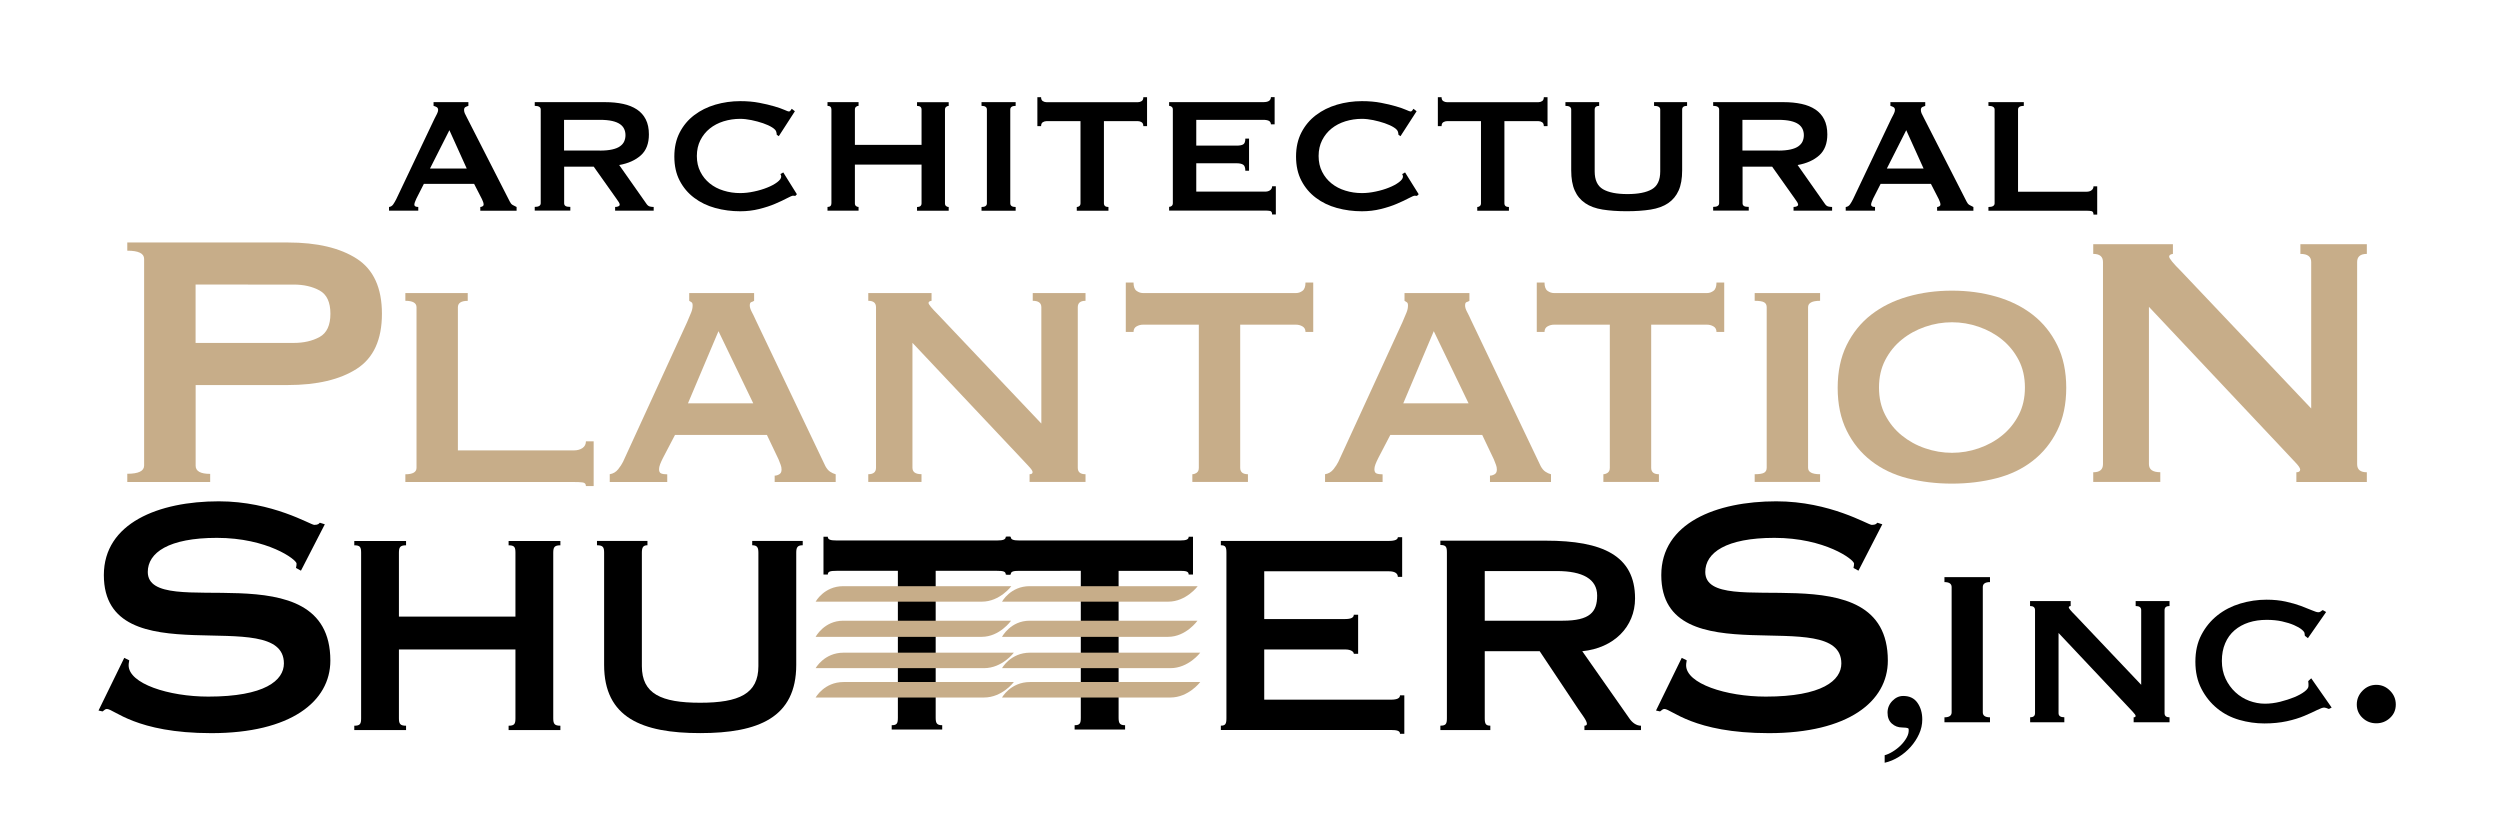
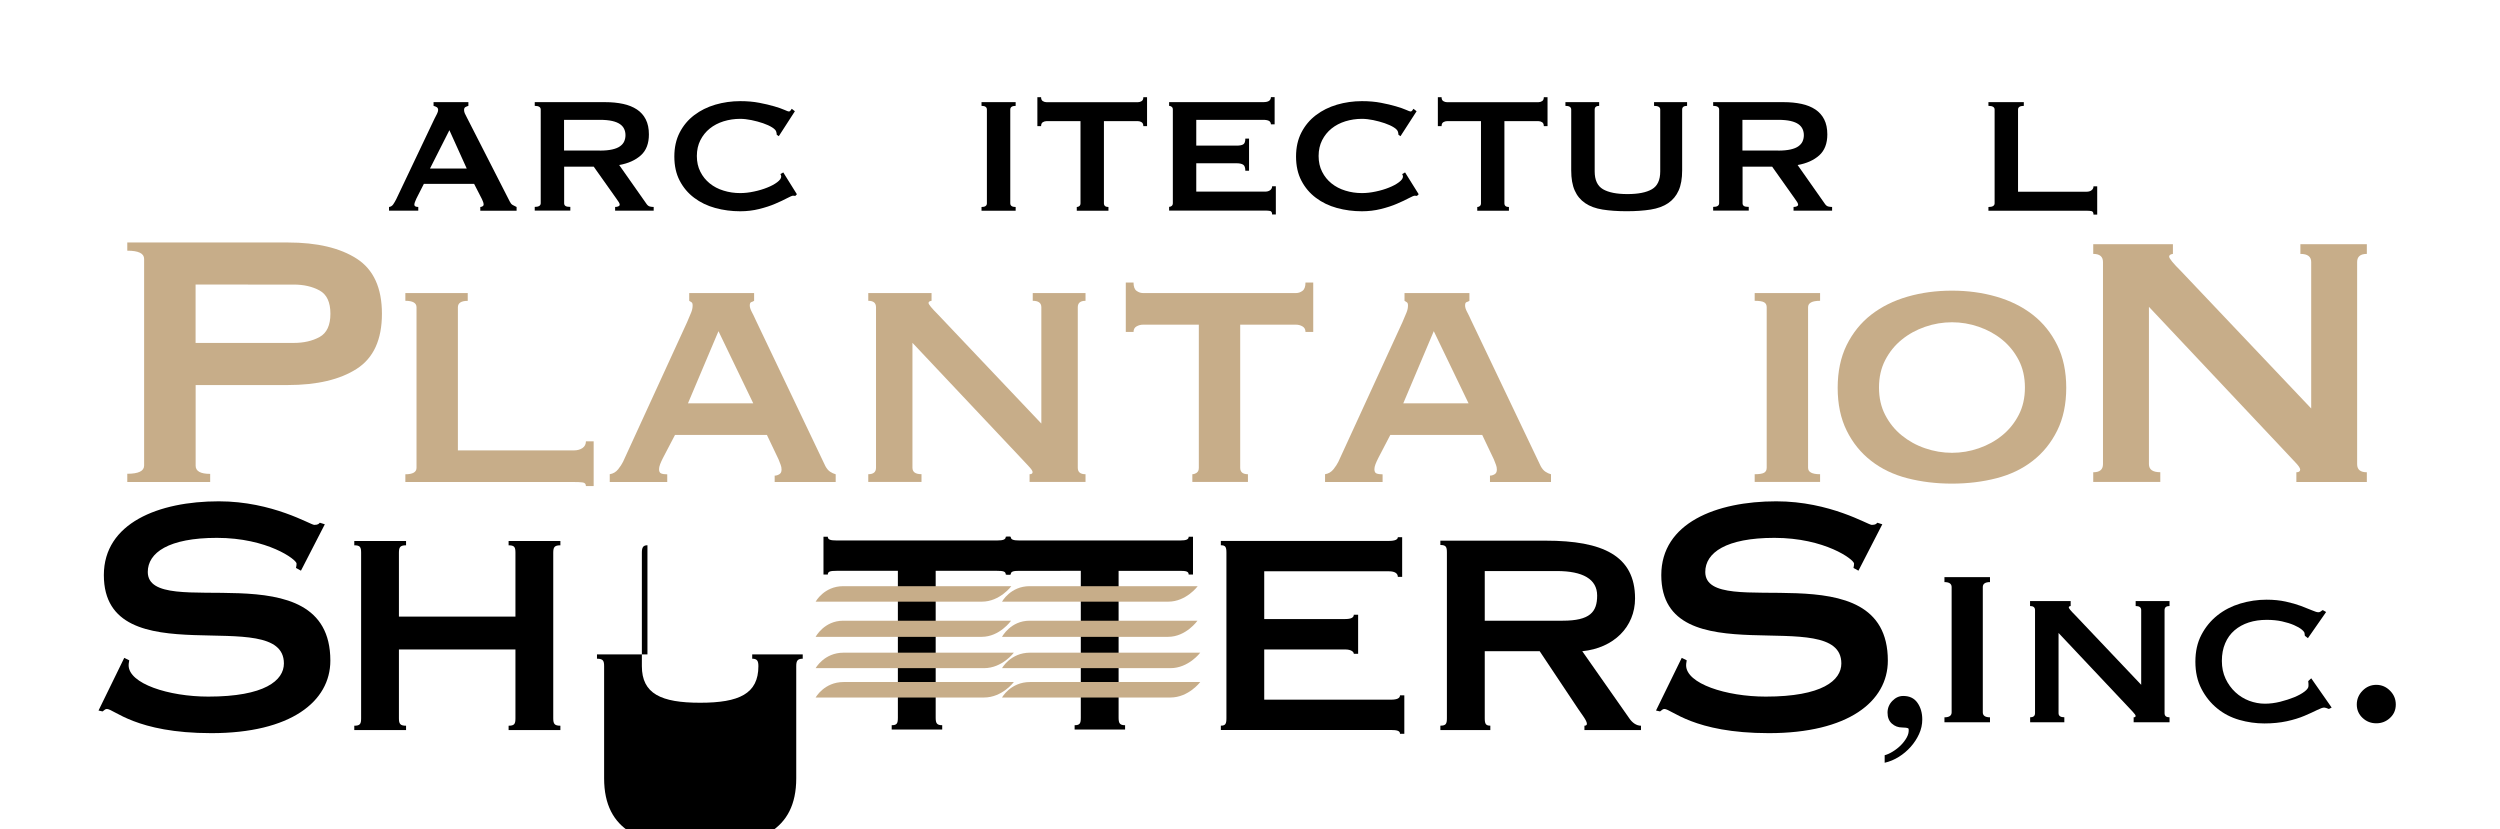
<svg xmlns="http://www.w3.org/2000/svg" id="Layer_1" x="0px" y="0px" viewBox="0 0 497.34 164.93" style="enable-background:new 0 0 497.34 164.93;" xml:space="preserve">
  <style type="text/css">	.st0{fill:#C7AD89;}</style>
  <g>
    <path d="M77.39,41.18c0.35-0.05,0.64-0.23,0.84-0.53c0.21-0.3,0.4-0.64,0.6-1.03l7.59-15.97c0.19-0.36,0.36-0.68,0.51-0.99  c0.15-0.3,0.23-0.56,0.23-0.78c0-0.27-0.1-0.46-0.29-0.57c-0.19-0.11-0.4-0.19-0.62-0.25v-0.74h6.93v0.74  c-0.19,0.06-0.38,0.13-0.57,0.23c-0.19,0.1-0.29,0.29-0.29,0.59c0,0.22,0.05,0.44,0.14,0.66c0.1,0.22,0.24,0.51,0.43,0.86  l8.53,16.71c0.14,0.3,0.32,0.52,0.55,0.66c0.23,0.14,0.5,0.27,0.8,0.41v0.74h-7.22v-0.74c0.11,0,0.25-0.04,0.41-0.12  c0.16-0.08,0.25-0.2,0.25-0.37c0-0.27-0.11-0.63-0.33-1.07l-1.56-3.04H84.32l-1.48,2.91c-0.27,0.57-0.41,0.98-0.41,1.23  c0,0.3,0.26,0.45,0.78,0.45v0.74h-5.82V41.18z M92.85,33.53L89.4,25.9l-3.86,7.63H92.85z" />
    <path d="M120.39,20.32c1.31,0,2.5,0.12,3.57,0.35c1.07,0.23,1.98,0.6,2.75,1.11c0.77,0.51,1.35,1.17,1.76,1.98  c0.41,0.81,0.62,1.8,0.62,2.98c0,1.81-0.53,3.2-1.6,4.16c-1.07,0.96-2.5,1.61-4.31,1.93l5.46,7.77c0.19,0.27,0.42,0.44,0.68,0.49  c0.26,0.06,0.5,0.08,0.72,0.08v0.74h-7.67v-0.74c0.25,0,0.46-0.04,0.64-0.12c0.18-0.08,0.27-0.19,0.27-0.33  c0-0.14-0.05-0.29-0.16-0.47c-0.11-0.18-0.27-0.42-0.49-0.72l-4.52-6.38h-5.88v7.28c0,0.25,0.09,0.43,0.27,0.55  c0.18,0.12,0.5,0.18,0.96,0.18v0.74h-7.08v-0.74c0.79,0,1.19-0.25,1.19-0.74V21.8c0-0.49-0.4-0.74-1.19-0.74v-0.74H120.39z   M119.33,29.96c0.99,0,1.81-0.08,2.47-0.23c0.66-0.15,1.18-0.36,1.56-0.64c0.38-0.28,0.66-0.6,0.82-0.97  c0.16-0.37,0.25-0.78,0.25-1.22c0-0.44-0.08-0.85-0.25-1.22c-0.16-0.37-0.44-0.7-0.82-0.97c-0.38-0.27-0.91-0.49-1.56-0.64  c-0.66-0.15-1.48-0.23-2.47-0.23h-7.12v6.11H119.33z" />
    <path d="M158.22,38.97c-0.08,0-0.16-0.01-0.23-0.02c-0.07-0.01-0.14-0.02-0.23-0.02c-0.16,0-0.55,0.16-1.17,0.49  c-0.61,0.33-1.39,0.69-2.34,1.1c-0.94,0.41-2.02,0.76-3.22,1.06c-1.2,0.3-2.46,0.45-3.77,0.45c-1.72,0-3.38-0.22-4.96-0.65  c-1.59-0.44-2.99-1.11-4.2-2.03c-1.22-0.91-2.18-2.05-2.89-3.42c-0.71-1.36-1.06-2.96-1.06-4.79c0-1.8,0.35-3.39,1.06-4.77  c0.71-1.38,1.67-2.53,2.89-3.46c1.22-0.93,2.62-1.62,4.2-2.09c1.59-0.46,3.24-0.7,4.96-0.7c1.39,0,2.66,0.11,3.79,0.33  c1.14,0.22,2.13,0.45,2.97,0.7c0.85,0.25,1.52,0.48,2.01,0.7c0.49,0.22,0.79,0.33,0.9,0.33c0.14,0,0.25-0.07,0.35-0.21  c0.1-0.14,0.17-0.25,0.23-0.33l0.62,0.49l-3.2,4.96l-0.41-0.29c0-0.08-0.01-0.16-0.02-0.24c-0.01-0.08-0.03-0.18-0.06-0.29  c-0.05-0.3-0.33-0.61-0.82-0.92c-0.49-0.31-1.1-0.59-1.83-0.84c-0.73-0.25-1.49-0.45-2.3-0.62c-0.81-0.16-1.55-0.25-2.24-0.25  c-1.15,0-2.25,0.17-3.3,0.49c-1.05,0.33-1.97,0.81-2.75,1.44c-0.78,0.63-1.4,1.4-1.87,2.32c-0.46,0.92-0.7,1.96-0.7,3.14  c0,1.18,0.23,2.22,0.7,3.14c0.46,0.92,1.09,1.69,1.87,2.32c0.78,0.63,1.69,1.11,2.75,1.43c1.05,0.33,2.15,0.49,3.3,0.49  c0.87,0,1.79-0.1,2.75-0.31c0.96-0.2,1.83-0.46,2.62-0.78c0.79-0.31,1.46-0.67,1.99-1.07c0.53-0.4,0.8-0.77,0.8-1.13  c0-0.19-0.06-0.35-0.16-0.49l0.57-0.33l2.71,4.34L158.22,38.97z" />
-     <path d="M183.33,21.81c0-0.5-0.3-0.74-0.9-0.74v-0.74h6.3v0.74c-0.19,0-0.36,0.06-0.51,0.19c-0.15,0.12-0.23,0.31-0.23,0.55v18.64  c0,0.25,0.07,0.43,0.23,0.55c0.15,0.12,0.32,0.18,0.51,0.18v0.74h-6.3v-0.74c0.6,0,0.9-0.25,0.9-0.74v-7.69h-13.26v7.69  c0,0.25,0.07,0.43,0.22,0.55c0.15,0.12,0.32,0.18,0.51,0.18v0.74h-6.18v-0.74c0.52,0,0.78-0.25,0.78-0.74V21.8  c0-0.49-0.26-0.74-0.78-0.74v-0.74h6.18v0.74c-0.19,0-0.36,0.06-0.51,0.19c-0.15,0.12-0.22,0.31-0.22,0.56v7.01h13.26V21.81z" />
    <path d="M195.26,41.18c0.71,0,1.07-0.25,1.07-0.74V21.8c0-0.49-0.36-0.74-1.07-0.74v-0.74h6.79v0.74c-0.71,0-1.07,0.25-1.07,0.74  v18.64c0,0.49,0.36,0.74,1.07,0.74v0.74h-6.79V41.18z" />
    <path d="M220.51,41.18v0.74h-6.3v-0.74c0.19,0,0.36-0.06,0.51-0.18c0.15-0.12,0.23-0.31,0.23-0.55V24.1h-6.77  c-0.25,0-0.49,0.07-0.72,0.21c-0.23,0.14-0.35,0.4-0.35,0.78h-0.74v-5.75h0.74c0,0.38,0.12,0.64,0.35,0.78  c0.23,0.14,0.47,0.21,0.72,0.21h18.2c0.25,0,0.49-0.07,0.72-0.21c0.23-0.14,0.35-0.4,0.35-0.78h0.74v5.75h-0.74  c0-0.38-0.12-0.64-0.35-0.78c-0.23-0.14-0.47-0.21-0.72-0.21h-6.77v16.34C219.61,40.93,219.91,41.18,220.51,41.18z" />
    <path d="M252.83,24.75c0-0.3-0.12-0.53-0.35-0.68c-0.24-0.15-0.64-0.23-1.21-0.23h-13.29v5.13h8.04c0.55,0,0.97-0.07,1.27-0.23  c0.3-0.15,0.45-0.54,0.45-1.17h0.74v6.39h-0.74c0-0.63-0.15-1.03-0.45-1.21c-0.3-0.18-0.72-0.27-1.27-0.27h-8.04v5.64h13.7  c0.41,0,0.74-0.09,1-0.29c0.26-0.19,0.39-0.45,0.39-0.78h0.74v5.62h-0.74c0-0.41-0.13-0.64-0.39-0.7c-0.26-0.05-0.59-0.08-1-0.08  h-19.1v-0.74c0.19,0,0.36-0.06,0.51-0.18c0.15-0.12,0.23-0.31,0.23-0.55V21.8c0-0.25-0.07-0.43-0.23-0.55  c-0.15-0.12-0.32-0.19-0.51-0.19v-0.74h18.69c0.57,0,0.98-0.09,1.21-0.27c0.23-0.18,0.35-0.42,0.35-0.72h0.74v5.41H252.83z" />
    <path d="M281.89,38.97c-0.08,0-0.16-0.01-0.23-0.02c-0.07-0.01-0.14-0.02-0.22-0.02c-0.16,0-0.56,0.16-1.17,0.49  c-0.61,0.33-1.39,0.69-2.34,1.1c-0.94,0.41-2.01,0.76-3.22,1.06c-1.21,0.3-2.46,0.45-3.77,0.45c-1.72,0-3.38-0.22-4.96-0.65  c-1.59-0.44-2.99-1.11-4.2-2.03c-1.22-0.91-2.18-2.05-2.89-3.42c-0.71-1.36-1.06-2.96-1.06-4.79c0-1.8,0.35-3.39,1.06-4.77  c0.71-1.38,1.67-2.53,2.89-3.46c1.22-0.93,2.62-1.62,4.2-2.09c1.58-0.46,3.24-0.7,4.96-0.7c1.39,0,2.66,0.11,3.79,0.33  c1.14,0.22,2.13,0.45,2.97,0.7c0.85,0.25,1.52,0.48,2.01,0.7c0.49,0.22,0.79,0.33,0.9,0.33c0.13,0,0.25-0.07,0.35-0.21  c0.1-0.14,0.17-0.25,0.23-0.33l0.62,0.49l-3.2,4.96l-0.41-0.29c0-0.08-0.01-0.16-0.02-0.24c-0.01-0.08-0.03-0.18-0.06-0.29  c-0.06-0.3-0.33-0.61-0.82-0.92c-0.49-0.31-1.1-0.59-1.83-0.84c-0.72-0.25-1.49-0.45-2.29-0.62c-0.81-0.16-1.55-0.25-2.24-0.25  c-1.15,0-2.25,0.17-3.3,0.49c-1.05,0.33-1.97,0.81-2.75,1.44c-0.78,0.63-1.4,1.4-1.87,2.32c-0.46,0.92-0.7,1.96-0.7,3.14  c0,1.18,0.23,2.22,0.7,3.14c0.46,0.92,1.09,1.69,1.87,2.32c0.78,0.63,1.7,1.11,2.75,1.43c1.05,0.33,2.16,0.49,3.3,0.49  c0.87,0,1.79-0.1,2.75-0.31c0.96-0.2,1.83-0.46,2.62-0.78c0.79-0.31,1.46-0.67,1.99-1.07c0.53-0.4,0.8-0.77,0.8-1.13  c0-0.19-0.06-0.35-0.16-0.49l0.58-0.33l2.71,4.34L281.89,38.97z" />
    <path d="M300.18,41.18v0.74h-6.3v-0.74c0.19,0,0.36-0.06,0.51-0.18c0.15-0.12,0.23-0.31,0.23-0.55V24.1h-6.77  c-0.25,0-0.48,0.07-0.72,0.21c-0.23,0.14-0.35,0.4-0.35,0.78h-0.74v-5.75h0.74c0,0.38,0.12,0.64,0.35,0.78  c0.23,0.14,0.47,0.21,0.72,0.21h18.2c0.25,0,0.49-0.07,0.72-0.21c0.23-0.14,0.35-0.4,0.35-0.78h0.74v5.75h-0.74  c0-0.38-0.12-0.64-0.35-0.78c-0.23-0.14-0.47-0.21-0.72-0.21h-6.77v16.34C299.28,40.93,299.58,41.18,300.18,41.18z" />
    <path d="M318.14,21.06c-0.6,0-0.9,0.25-0.9,0.74v12.3c0,1.72,0.55,2.9,1.66,3.55c1.11,0.64,2.73,0.96,4.86,0.96  c2.13,0,3.76-0.32,4.86-0.96c1.11-0.64,1.66-1.82,1.66-3.55V21.8c0-0.49-0.41-0.74-1.23-0.74v-0.74h6.57v0.74  c-0.66,0-0.98,0.25-0.98,0.74v12.1c0,1.61-0.23,2.95-0.7,4c-0.47,1.05-1.16,1.89-2.09,2.52c-0.93,0.63-2.09,1.05-3.47,1.27  c-1.38,0.22-2.97,0.33-4.78,0.33c-1.8,0-3.4-0.11-4.78-0.33c-1.38-0.22-2.54-0.64-3.46-1.27c-0.93-0.63-1.63-1.47-2.09-2.52  c-0.47-1.05-0.7-2.39-0.7-4V21.8c0-0.49-0.38-0.74-1.15-0.74v-0.74h6.71V21.06z" />
    <path d="M354.82,20.32c1.31,0,2.5,0.12,3.57,0.35c1.07,0.23,1.98,0.6,2.75,1.11c0.76,0.51,1.35,1.17,1.76,1.98  c0.41,0.81,0.62,1.8,0.62,2.98c0,1.81-0.54,3.2-1.6,4.16c-1.07,0.96-2.5,1.61-4.31,1.93l5.46,7.77c0.19,0.27,0.42,0.44,0.68,0.49  c0.26,0.06,0.5,0.08,0.72,0.08v0.74h-7.67v-0.74c0.25,0,0.46-0.04,0.64-0.12c0.18-0.08,0.27-0.19,0.27-0.33  c0-0.14-0.06-0.29-0.16-0.47c-0.11-0.18-0.27-0.42-0.49-0.72l-4.52-6.38h-5.88v7.28c0,0.25,0.09,0.43,0.27,0.55  c0.18,0.12,0.5,0.18,0.96,0.18v0.74h-7.08v-0.74c0.79,0,1.19-0.25,1.19-0.74V21.8c0-0.49-0.4-0.74-1.19-0.74v-0.74H354.82z   M353.75,29.96c0.99,0,1.81-0.08,2.47-0.23c0.66-0.15,1.18-0.36,1.56-0.64c0.38-0.28,0.66-0.6,0.82-0.97  c0.16-0.37,0.25-0.78,0.25-1.22c0-0.44-0.08-0.85-0.25-1.22c-0.17-0.37-0.44-0.7-0.82-0.97c-0.38-0.27-0.91-0.49-1.56-0.64  c-0.66-0.15-1.48-0.23-2.47-0.23h-7.12v6.11H353.75z" />
-     <path d="M367.2,41.18c0.36-0.05,0.64-0.23,0.84-0.53c0.21-0.3,0.41-0.64,0.6-1.03l7.59-15.97c0.19-0.36,0.36-0.68,0.51-0.99  c0.15-0.3,0.23-0.56,0.23-0.78c0-0.27-0.1-0.46-0.29-0.57c-0.19-0.11-0.4-0.19-0.61-0.25v-0.74H383v0.74  c-0.19,0.06-0.38,0.13-0.58,0.23c-0.19,0.1-0.29,0.29-0.29,0.59c0,0.22,0.05,0.44,0.14,0.66c0.1,0.22,0.24,0.51,0.43,0.86  l8.53,16.71c0.14,0.3,0.32,0.52,0.55,0.66c0.23,0.14,0.5,0.27,0.8,0.41v0.74h-7.22v-0.74c0.11,0,0.25-0.04,0.41-0.12  c0.16-0.08,0.25-0.2,0.25-0.37c0-0.27-0.11-0.63-0.33-1.07l-1.56-3.04h-10.01l-1.48,2.91c-0.27,0.57-0.41,0.98-0.41,1.23  c0,0.3,0.26,0.45,0.78,0.45v0.74h-5.83V41.18z M382.67,33.53l-3.45-7.63l-3.86,7.63H382.67z" />
    <path d="M416.08,42c-0.26-0.05-0.59-0.08-1-0.08h-19.51v-0.74c0.82,0,1.23-0.25,1.23-0.74V21.8c0-0.49-0.41-0.74-1.23-0.74v-0.74  h7.04v0.74c-0.77,0-1.15,0.25-1.15,0.74v16.34h13.62c0.41,0,0.75-0.09,1-0.29c0.26-0.19,0.39-0.45,0.39-0.78h0.74v5.62h-0.74  C416.47,42.29,416.34,42.06,416.08,42z" />
  </g>
  <path d="M59.87,113.53l-0.99-0.55c0.06-0.25,0.12-0.55,0.12-0.86c0-0.8-5.8-5.12-15.85-5.12c-9.62,0-13.75,2.96-13.75,6.78 c0,10.11,36.32-4.69,36.32,17.64c0,8.14-7.89,14.43-23.68,14.43c-15.04,0-19.36-4.81-20.78-4.81c-0.37,0-0.55,0.31-0.86,0.49 l-0.8-0.18l5.12-10.48l0.99,0.49c0,0.25-0.12,0.49-0.12,0.99c0,3.64,7.95,6.23,15.85,6.23c11.22,0,15.04-3.21,15.04-6.6 c0-12.08-35.82,2.9-35.82-17.57c0-10.36,10.91-14.68,22.87-14.68c10.73,0,18.25,4.69,18.99,4.69c0.8,0,0.92-0.25,1.11-0.43 l0.99,0.31L59.87,113.53z" />
  <path d="M369.71,113.53l-0.99-0.55c0.06-0.25,0.12-0.55,0.12-0.86c0-0.8-5.8-5.12-15.85-5.12c-9.62,0-13.75,2.96-13.75,6.78 c0,10.11,36.32-4.69,36.32,17.64c0,8.14-7.89,14.43-23.68,14.43c-15.04,0-19.36-4.81-20.78-4.81c-0.37,0-0.55,0.31-0.86,0.49 l-0.8-0.18l5.12-10.48l0.99,0.49c0,0.25-0.12,0.49-0.12,0.99c0,3.64,7.95,6.23,15.84,6.23c11.22,0,15.04-3.21,15.04-6.6 c0-12.08-35.82,2.9-35.82-17.57c0-10.36,10.91-14.68,22.88-14.68c10.73,0,18.25,4.69,18.99,4.69c0.8,0,0.93-0.25,1.11-0.43 l0.99,0.31L369.71,113.53z" />
  <path d="M102.54,122.66v-12.7c0-1.11-0.19-1.48-1.36-1.48v-0.86h10.3v0.86c-1.17,0-1.42,0.37-1.42,1.48v32.93 c0,1.11,0.25,1.48,1.42,1.48v0.86h-10.3v-0.86c1.17,0,1.36-0.37,1.36-1.48v-13.69H79.36v13.69c0,1.11,0.25,1.48,1.42,1.48v0.86 h-10.3v-0.86c1.17,0,1.36-0.37,1.36-1.48v-32.93c0-1.11-0.19-1.48-1.36-1.48v-0.86h10.3v0.86c-1.17,0-1.42,0.37-1.42,1.48v12.7 H102.54z" />
-   <path d="M128.8,107.61v0.86c-0.86,0-1.11,0.43-1.11,1.48v22.57c0,5.49,3.82,7.28,11.59,7.28c7.77,0,11.59-1.79,11.59-7.28v-22.57 c0-1.05-0.25-1.48-1.23-1.48v-0.86h10.05v0.86c-1.05,0-1.29,0.43-1.29,1.48v22.32c0,10.48-7.52,13.57-19.11,13.57 c-11.59,0-19.11-3.08-19.11-13.57v-22.32c0-1.05-0.19-1.48-1.42-1.48v-0.86H128.8z" />
+   <path d="M128.8,107.61v0.86c-0.86,0-1.11,0.43-1.11,1.48v22.57c0,5.49,3.82,7.28,11.59,7.28c7.77,0,11.59-1.79,11.59-7.28c0-1.05-0.25-1.48-1.23-1.48v-0.86h10.05v0.86c-1.05,0-1.29,0.43-1.29,1.48v22.32c0,10.48-7.52,13.57-19.11,13.57 c-11.59,0-19.11-3.08-19.11-13.57v-22.32c0-1.05-0.19-1.48-1.42-1.48v-0.86H128.8z" />
  <path d="M187.44,145.13h-10.05v-0.86c1.05,0,1.23-0.37,1.23-1.48v-29.23h-12.21c-1.23,0-1.73,0.12-1.73,0.74h-0.86v-7.52h0.86 c0,0.56,0.49,0.74,1.73,0.74h31.94c1.23,0,1.73-0.19,1.73-0.74h0.86v7.52h-0.86c0-0.62-0.49-0.74-1.73-0.74h-12.21v29.23 c0,1.11,0.25,1.48,1.3,1.48V145.13z" />
  <path d="M223.83,145.13h-10.05v-0.86c1.05,0,1.23-0.37,1.23-1.48v-29.23H202.8c-1.23,0-1.73,0.12-1.73,0.74h-0.86v-7.52h0.86 c0,0.56,0.49,0.74,1.73,0.74h31.94c1.23,0,1.73-0.19,1.73-0.74h0.86v7.52h-0.86c0-0.62-0.49-0.74-1.73-0.74h-12.21v29.23 c0,1.11,0.25,1.48,1.29,1.48V145.13z" />
  <path d="M278.51,145.96c0-0.55-0.55-0.74-1.79-0.74h-33.85v-0.86c0.92,0,1.11-0.37,1.11-1.48v-32.93c0-1.11-0.18-1.48-1.11-1.48 v-0.86h33.42c1.29,0,1.79-0.31,1.79-0.74h0.86v7.89h-0.86c0-0.62-0.49-1.11-1.79-1.11H251.5v9.5h16.09c1.23,0,1.73-0.31,1.73-0.86 h0.86v7.77h-0.86c0-0.37-0.49-0.86-1.73-0.86H251.5v9.99h25.22c1.23,0,1.79-0.31,1.79-0.86h0.86v7.65H278.51z" />
  <path d="M295.37,129.54v13.34c0,1.11,0.19,1.48,1.11,1.48v0.87h-9.94v-0.87c1.11,0,1.3-0.37,1.3-1.48v-32.98 c0-1.11-0.19-1.48-1.3-1.48v-0.86h21c11.24,0,17.73,2.96,17.73,11.49c0,5.68-4.26,9.88-10.5,10.5l9.39,13.4 c0.55,0.8,1.36,1.42,2.29,1.42v0.87H315.2v-0.87c0.18,0,0.49-0.06,0.49-0.37c0-0.68-1.05-1.91-1.73-2.96l-7.66-11.49H295.37z  M295.37,123.48h15.5c5.44,0,6.86-1.73,6.86-5c0-3.27-2.84-4.88-8.03-4.88h-14.33V123.48z" />
  <path class="st0" d="M162.26,119.69c0,0,1.68-3.08,5.49-3.08h33.44c0,0-2.28,3.08-5.85,3.08H162.26z" />
  <path class="st0" d="M162.26,126.69c0,0,1.68-3.21,5.49-3.21h33.39c0,0-2.27,3.21-5.84,3.21H162.26z" />
  <path class="st0" d="M162.26,132.92c0,0,1.7-3.08,5.56-3.08h33.87c0,0-2.31,3.08-5.93,3.08H162.26z" />
  <path class="st0" d="M199.34,119.69c0,0,1.68-3.08,5.49-3.08h33.44c0,0-2.28,3.08-5.85,3.08H199.34z" />
  <path class="st0" d="M199.34,126.69c0,0,1.68-3.21,5.49-3.21h33.39c0,0-2.27,3.21-5.84,3.21H199.34z" />
  <path class="st0" d="M199.34,132.92c0,0,1.7-3.08,5.56-3.08h33.87c0,0-2.31,3.08-5.93,3.08H199.34z" />
  <path class="st0" d="M162.26,138.76c0,0,1.7-3.08,5.56-3.08h33.87c0,0-2.31,3.08-5.93,3.08H162.26z" />
  <path class="st0" d="M199.34,138.76c0,0,1.7-3.08,5.56-3.08h33.87c0,0-2.31,3.08-5.93,3.08H199.34z" />
  <g>
    <path d="M376.53,149.52c0.59-0.36,1.13-0.78,1.61-1.26c0.48-0.48,0.88-1.01,1.19-1.57c0.31-0.56,0.43-1.12,0.37-1.69  c-0.06-0.12-0.24-0.2-0.52-0.23c-0.28-0.03-0.54-0.05-0.79-0.05c-0.78,0-1.46-0.26-2.03-0.77c-0.58-0.52-0.86-1.24-0.86-2.18  c0-0.9,0.32-1.68,0.96-2.34c0.64-0.66,1.36-0.98,2.17-0.98c1.24,0,2.19,0.45,2.82,1.36c0.64,0.91,0.96,2.01,0.96,3.32  c0,1-0.21,1.96-0.63,2.88c-0.42,0.92-0.97,1.77-1.66,2.55c-0.69,0.78-1.48,1.45-2.38,2.01c-0.9,0.56-1.84,0.95-2.81,1.17v-1.5  C375.41,150.12,375.94,149.88,376.53,149.52z" />
  </g>
  <g>
    <path d="M386.82,142.7c0.95,0,1.43-0.33,1.43-0.99v-24.92c0-0.66-0.48-0.99-1.43-0.99v-0.99h9.06v0.99c-0.95,0-1.43,0.33-1.43,0.99  v24.92c0,0.66,0.48,0.99,1.43,0.99v0.99h-9.06V142.7z" />
    <path d="M403.85,142.7c0.66,0,0.99-0.27,0.99-0.82v-20.5c0-0.55-0.33-0.82-0.99-0.82v-0.99h8.08v0.99  c-0.26,0.04-0.38,0.13-0.38,0.27c0,0.18,0.4,0.68,1.21,1.48l13.2,13.92v-14.85c0-0.55-0.37-0.82-1.1-0.82v-0.99h6.74v0.99  c-0.66,0-0.99,0.27-0.99,0.82v20.5c0,0.55,0.33,0.82,0.99,0.82v0.99h-7.14v-0.99c0.26,0,0.39-0.09,0.39-0.28  c0-0.15-0.17-0.4-0.52-0.77c-0.35-0.37-0.74-0.79-1.18-1.26l-13.63-14.47v15.95c0,0.55,0.38,0.82,1.15,0.82v0.99h-6.8V142.7z" />
    <path d="M458.52,126.48c0-0.07-0.01-0.15-0.03-0.22c-0.02-0.07-0.03-0.16-0.03-0.27c0-0.18-0.18-0.43-0.55-0.74  c-0.37-0.31-0.89-0.61-1.56-0.9c-0.68-0.29-1.47-0.54-2.38-0.74c-0.91-0.2-1.92-0.3-3.02-0.3c-1.32,0-2.51,0.17-3.59,0.52  c-1.08,0.35-2.02,0.87-2.83,1.56c-0.8,0.69-1.43,1.55-1.86,2.58c-0.44,1.02-0.66,2.19-0.66,3.51c0,1.32,0.25,2.49,0.74,3.54  c0.49,1.04,1.14,1.94,1.95,2.69c0.8,0.75,1.72,1.31,2.74,1.7c1.02,0.38,2.07,0.58,3.13,0.58c0.99,0,1.99-0.13,3.02-0.38  c1.02-0.26,1.96-0.56,2.8-0.9c0.84-0.35,1.53-0.72,2.06-1.13c0.53-0.4,0.79-0.77,0.79-1.1v-0.44c0-0.22-0.02-0.4-0.05-0.55  l0.6-0.55l4.06,5.82l-0.55,0.28c-0.44-0.18-0.75-0.28-0.93-0.28c-0.29,0-0.77,0.17-1.43,0.5c-0.66,0.33-1.49,0.71-2.5,1.14  c-1.01,0.43-2.18,0.79-3.51,1.08c-1.34,0.29-2.83,0.44-4.47,0.44c-1.68,0-3.35-0.24-4.99-0.71c-1.65-0.48-3.11-1.23-4.39-2.28  c-1.28-1.04-2.33-2.34-3.13-3.89c-0.81-1.55-1.21-3.35-1.21-5.4c0-2.05,0.4-3.84,1.21-5.37c0.81-1.54,1.87-2.82,3.19-3.87  c1.32-1.04,2.83-1.82,4.53-2.33c1.7-0.51,3.45-0.77,5.24-0.77c1.39,0,2.66,0.13,3.81,0.38c1.15,0.25,2.17,0.55,3.04,0.87  c0.88,0.33,1.61,0.62,2.19,0.87c0.59,0.26,1.01,0.38,1.26,0.38c0.18,0,0.34-0.05,0.47-0.16c0.13-0.11,0.26-0.2,0.41-0.27l0.66,0.38  l-3.62,5.2L458.52,126.48z" />
    <path d="M470,137.4c0.76-0.77,1.67-1.16,2.73-1.16c1.06,0,1.97,0.39,2.73,1.16c0.77,0.77,1.15,1.69,1.15,2.75  c0,1.07-0.38,1.96-1.15,2.67c-0.77,0.72-1.68,1.07-2.73,1.07c-1.06,0-1.97-0.36-2.73-1.07c-0.77-0.72-1.15-1.61-1.15-2.67  C468.85,139.09,469.24,138.17,470,137.4z" />
  </g>
  <path class="st0" d="M25.32,95.88v-1.63c2.23,0,3.35-0.54,3.35-1.63V51.5c0-1.09-1.12-1.63-3.35-1.63v-1.63h31.95 c5.81,0,10.38,1.08,13.71,3.23c3.33,2.15,5,5.8,5,10.95c0,5.15-1.67,8.8-5.01,10.95c-3.34,2.15-7.92,3.23-13.75,3.23h-18.3v16.05 c0,1.08,0.96,1.62,2.89,1.62v1.62H25.32z M58.41,68.22c2.01,0,3.73-0.39,5.17-1.18c1.43-0.79,2.15-2.33,2.15-4.63 c0-2.3-0.72-3.84-2.15-4.62c-1.44-0.79-3.16-1.18-5.17-1.18H38.91v11.61H58.41z" />
  <path class="st0" d="M93.05,58.31v1.54c-1.31,0-1.96,0.43-1.96,1.28v28.47h23.08c0.68,0,1.25-0.16,1.71-0.47 c0.45-0.31,0.68-0.76,0.68-1.33h1.54v8.89h-1.54c0-0.43-0.23-0.67-0.68-0.72c-0.46-0.06-1.03-0.08-1.71-0.08H80.64v-1.54 c1.48,0,2.22-0.43,2.22-1.28V61.12c0-0.85-0.74-1.28-2.22-1.28v-1.54H93.05z" />
  <path class="st0" d="M121.3,94.34c0.68-0.11,1.24-0.44,1.67-0.98c0.43-0.54,0.76-1.04,0.98-1.5l12.73-27.75 c0.34-0.8,0.61-1.44,0.81-1.92c0.2-0.48,0.3-0.95,0.3-1.41c0-0.34-0.07-0.55-0.21-0.64c-0.14-0.09-0.3-0.18-0.47-0.3v-1.54h12.91 v1.54c-0.17,0.12-0.36,0.2-0.56,0.26c-0.2,0.06-0.3,0.28-0.3,0.68c0,0.34,0.13,0.75,0.38,1.24c0.26,0.48,0.53,1.04,0.81,1.67 l13.85,29.04c0.28,0.51,0.59,0.88,0.94,1.11c0.34,0.23,0.71,0.4,1.11,0.51v1.54h-12.14v-1.27c0.29,0,0.59-0.08,0.9-0.26 c0.31-0.17,0.47-0.48,0.47-0.94c0-0.34-0.06-0.65-0.17-0.93c-0.12-0.28-0.26-0.65-0.43-1.11l-2.31-4.85h-18.29l-2.4,4.59 c-0.23,0.45-0.42,0.87-0.56,1.24c-0.14,0.37-0.21,0.7-0.21,0.98c0,0.45,0.14,0.74,0.43,0.85c0.28,0.11,0.68,0.17,1.2,0.17v1.53 H121.3V94.34z M149.85,80.24l-6.92-14.36l-6.07,14.36H149.85z" />
  <path class="st0" d="M172.73,94.34c1.02,0,1.54-0.43,1.54-1.28V61.12c0-0.85-0.51-1.28-1.54-1.28v-1.54h12.59v1.54 c-0.4,0.06-0.6,0.2-0.6,0.43c0,0.28,0.63,1.05,1.88,2.3l20.56,21.69V61.12c0-0.85-0.57-1.28-1.71-1.28v-1.54h10.5v1.54 c-1.03,0-1.54,0.43-1.54,1.28v31.94c0,0.86,0.51,1.28,1.54,1.28v1.54h-11.13v-1.54c0.4,0,0.6-0.14,0.6-0.43 c0-0.23-0.27-0.63-0.81-1.19c-0.55-0.57-1.16-1.23-1.84-1.97l-21.25-22.55v24.85c0,0.86,0.6,1.28,1.8,1.28v1.54h-10.59V94.34z" />
  <path class="st0" d="M238.06,94.05c0.29-0.2,0.43-0.53,0.43-0.98V64.59h-11.11c-0.46,0-0.88,0.12-1.28,0.34 c-0.4,0.23-0.6,0.6-0.6,1.11h-1.54v-9.84h1.54c0,0.82,0.2,1.37,0.6,1.66c0.4,0.29,0.83,0.44,1.28,0.44h30.45 c0.45,0,0.88-0.14,1.28-0.44c0.4-0.29,0.6-0.84,0.6-1.66h1.54v9.84h-1.54c0-0.51-0.2-0.88-0.6-1.11c-0.4-0.23-0.83-0.34-1.28-0.34 h-11.11v28.47c0,0.85,0.51,1.28,1.54,1.28v1.54H237.2v-1.54C237.49,94.34,237.77,94.24,238.06,94.05z" />
  <path class="st0" d="M263.6,94.34c0.68-0.11,1.24-0.44,1.67-0.98c0.43-0.54,0.76-1.04,0.98-1.5l12.74-27.75 c0.34-0.8,0.61-1.44,0.81-1.92c0.2-0.48,0.3-0.95,0.3-1.41c0-0.34-0.07-0.55-0.22-0.64c-0.14-0.09-0.3-0.18-0.47-0.3v-1.54h12.91 v1.54c-0.17,0.12-0.36,0.2-0.56,0.26c-0.2,0.06-0.3,0.28-0.3,0.68c0,0.34,0.12,0.75,0.38,1.24c0.26,0.48,0.53,1.04,0.81,1.67 l13.85,29.04c0.28,0.51,0.59,0.88,0.94,1.11c0.34,0.23,0.71,0.4,1.11,0.51v1.54h-12.14v-1.27c0.29,0,0.58-0.08,0.9-0.26 c0.31-0.17,0.47-0.48,0.47-0.94c0-0.34-0.06-0.65-0.17-0.93c-0.12-0.28-0.26-0.65-0.43-1.11l-2.31-4.85h-18.29l-2.39,4.59 c-0.23,0.45-0.42,0.87-0.56,1.24c-0.14,0.37-0.21,0.7-0.21,0.98c0,0.45,0.14,0.74,0.43,0.85c0.28,0.11,0.68,0.17,1.2,0.17v1.53 H263.6V94.34z M292.15,80.24l-6.92-14.36l-6.07,14.36H292.15z" />
-   <path class="st0" d="M319.82,94.05c0.29-0.2,0.43-0.53,0.43-0.98V64.59h-11.11c-0.46,0-0.88,0.12-1.28,0.34 c-0.4,0.23-0.6,0.6-0.6,1.11h-1.54v-9.84h1.54c0,0.82,0.2,1.37,0.6,1.66c0.4,0.29,0.83,0.44,1.28,0.44h30.45 c0.45,0,0.88-0.14,1.28-0.44c0.4-0.29,0.6-0.84,0.6-1.66h1.54v9.84h-1.54c0-0.51-0.2-0.88-0.6-1.11c-0.4-0.23-0.83-0.34-1.28-0.34 h-11.11v28.47c0,0.85,0.51,1.28,1.54,1.28v1.54h-11.05v-1.54C319.25,94.34,319.54,94.24,319.82,94.05z" />
  <path class="st0" d="M349.07,94.34c0.91,0,1.54-0.1,1.88-0.3c0.34-0.2,0.51-0.53,0.51-0.98V61.12c0-0.45-0.17-0.78-0.51-0.98 c-0.34-0.2-0.97-0.3-1.88-0.3v-1.54h13.01v1.54c-1.6,0-2.39,0.43-2.39,1.28v31.94c0,0.86,0.8,1.28,2.39,1.28v1.54h-13.01V94.34z" />
  <path class="st0" d="M397.16,59.02c2.76,0.8,5.17,2,7.22,3.59c2.05,1.6,3.67,3.6,4.87,6.03c1.2,2.42,1.8,5.26,1.8,8.51 c0,3.25-0.6,6.09-1.8,8.51c-1.2,2.42-2.82,4.43-4.87,6.02c-2.05,1.6-4.46,2.75-7.22,3.46c-2.76,0.71-5.71,1.07-8.85,1.07 s-6.09-0.36-8.85-1.07c-2.77-0.71-5.17-1.86-7.22-3.46c-2.05-1.59-3.68-3.6-4.87-6.02c-1.2-2.42-1.79-5.26-1.79-8.51 c0-3.25,0.6-6.08,1.79-8.51c1.2-2.42,2.82-4.43,4.87-6.03c2.05-1.59,4.46-2.79,7.22-3.59c2.76-0.8,5.71-1.2,8.85-1.2 S394.4,58.22,397.16,59.02z M382.98,65.01c-1.74,0.6-3.29,1.45-4.65,2.56c-1.37,1.11-2.46,2.46-3.29,4.06 c-0.83,1.6-1.24,3.42-1.24,5.47c0,2.05,0.41,3.87,1.24,5.46c0.83,1.6,1.92,2.95,3.29,4.06c1.37,1.11,2.91,1.97,4.65,2.56 c1.74,0.6,3.52,0.9,5.34,0.9c1.82,0,3.6-0.3,5.33-0.9c1.74-0.6,3.29-1.45,4.65-2.56c1.37-1.11,2.46-2.46,3.29-4.06 c0.83-1.59,1.24-3.42,1.24-5.46c0-2.05-0.41-3.87-1.24-5.47c-0.83-1.59-1.92-2.95-3.29-4.06c-1.36-1.11-2.92-1.96-4.65-2.56 c-1.74-0.6-3.51-0.9-5.33-0.9C386.5,64.11,384.71,64.41,382.98,65.01z" />
  <path class="st0" d="M416.42,93.95c1.29,0,1.94-0.53,1.94-1.61V52.12c0-1.07-0.65-1.61-1.94-1.61v-1.93h15.85v1.93 c-0.5,0.07-0.75,0.25-0.75,0.54c0,0.36,0.79,1.33,2.37,2.9l25.89,27.31V52.12c0-1.07-0.71-1.61-2.15-1.61v-1.93h13.22v1.93 c-1.29,0-1.93,0.54-1.93,1.61v40.22c0,1.08,0.64,1.61,1.93,1.61v1.94h-14.02v-1.94c0.5,0,0.76-0.18,0.76-0.54 c0-0.29-0.34-0.79-1.03-1.5c-0.69-0.71-1.45-1.54-2.32-2.47L427.5,61.04v31.29c0,1.08,0.75,1.61,2.26,1.61v1.94h-13.34V93.95z" />
</svg>